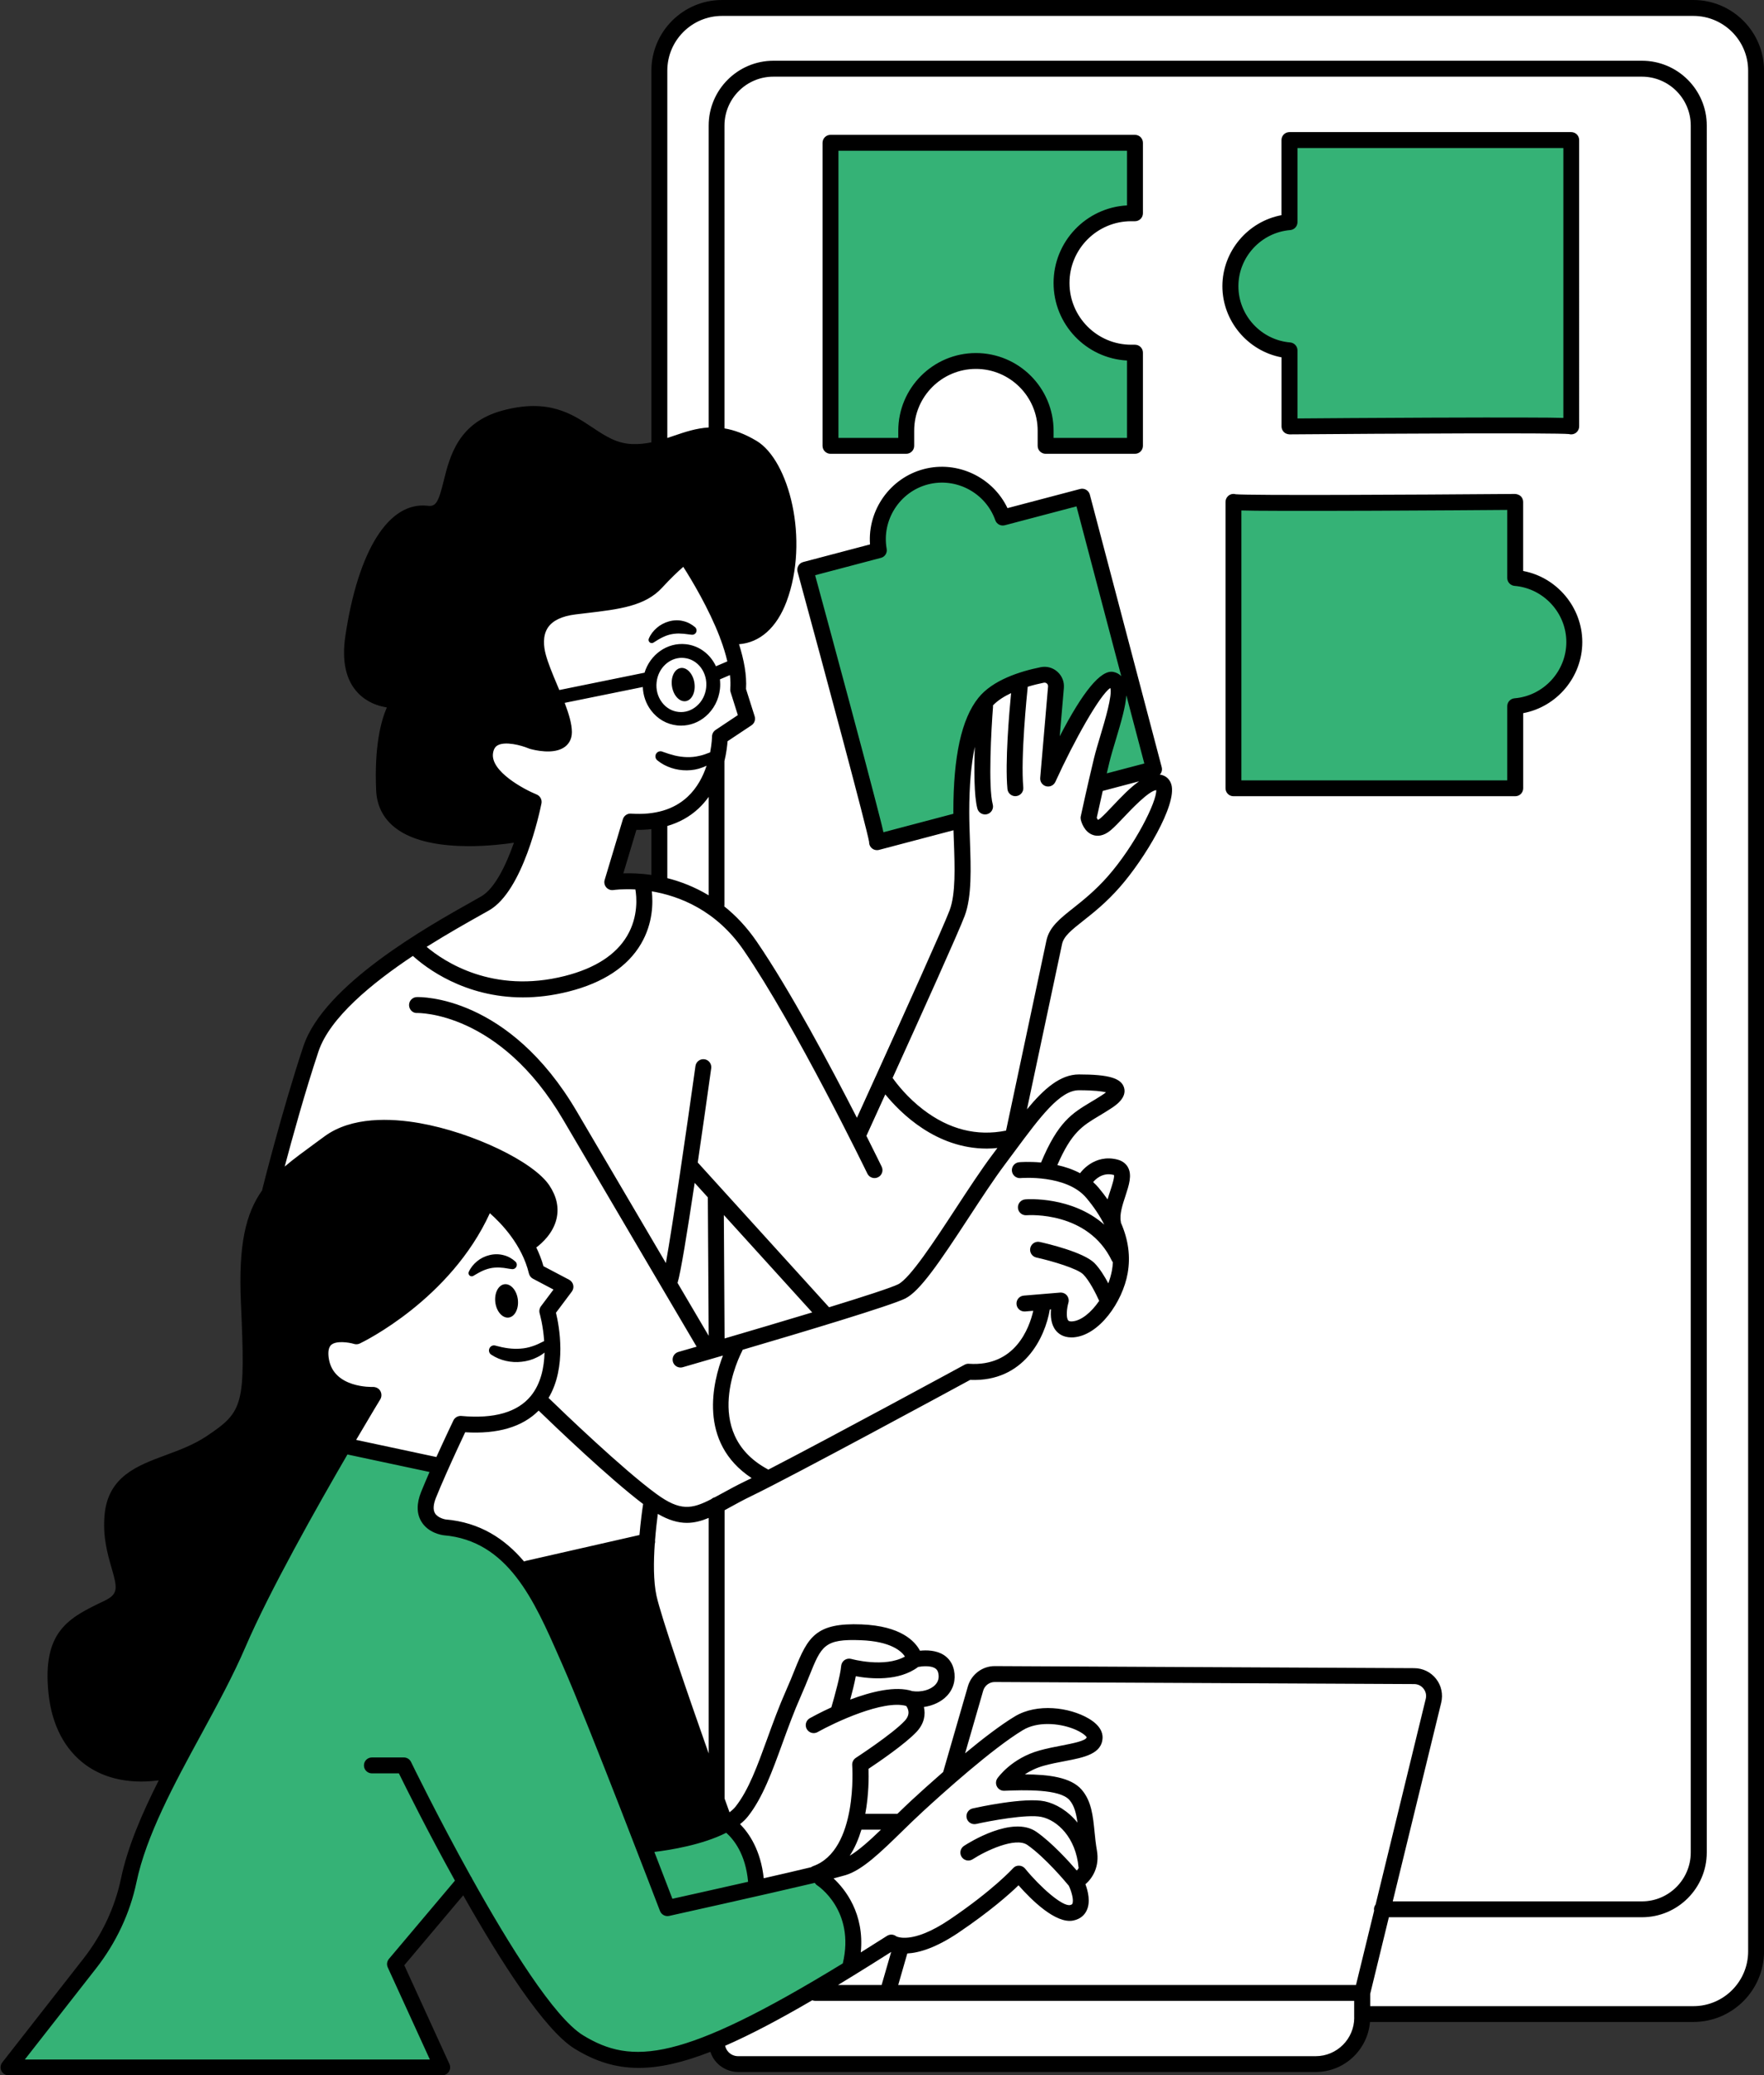
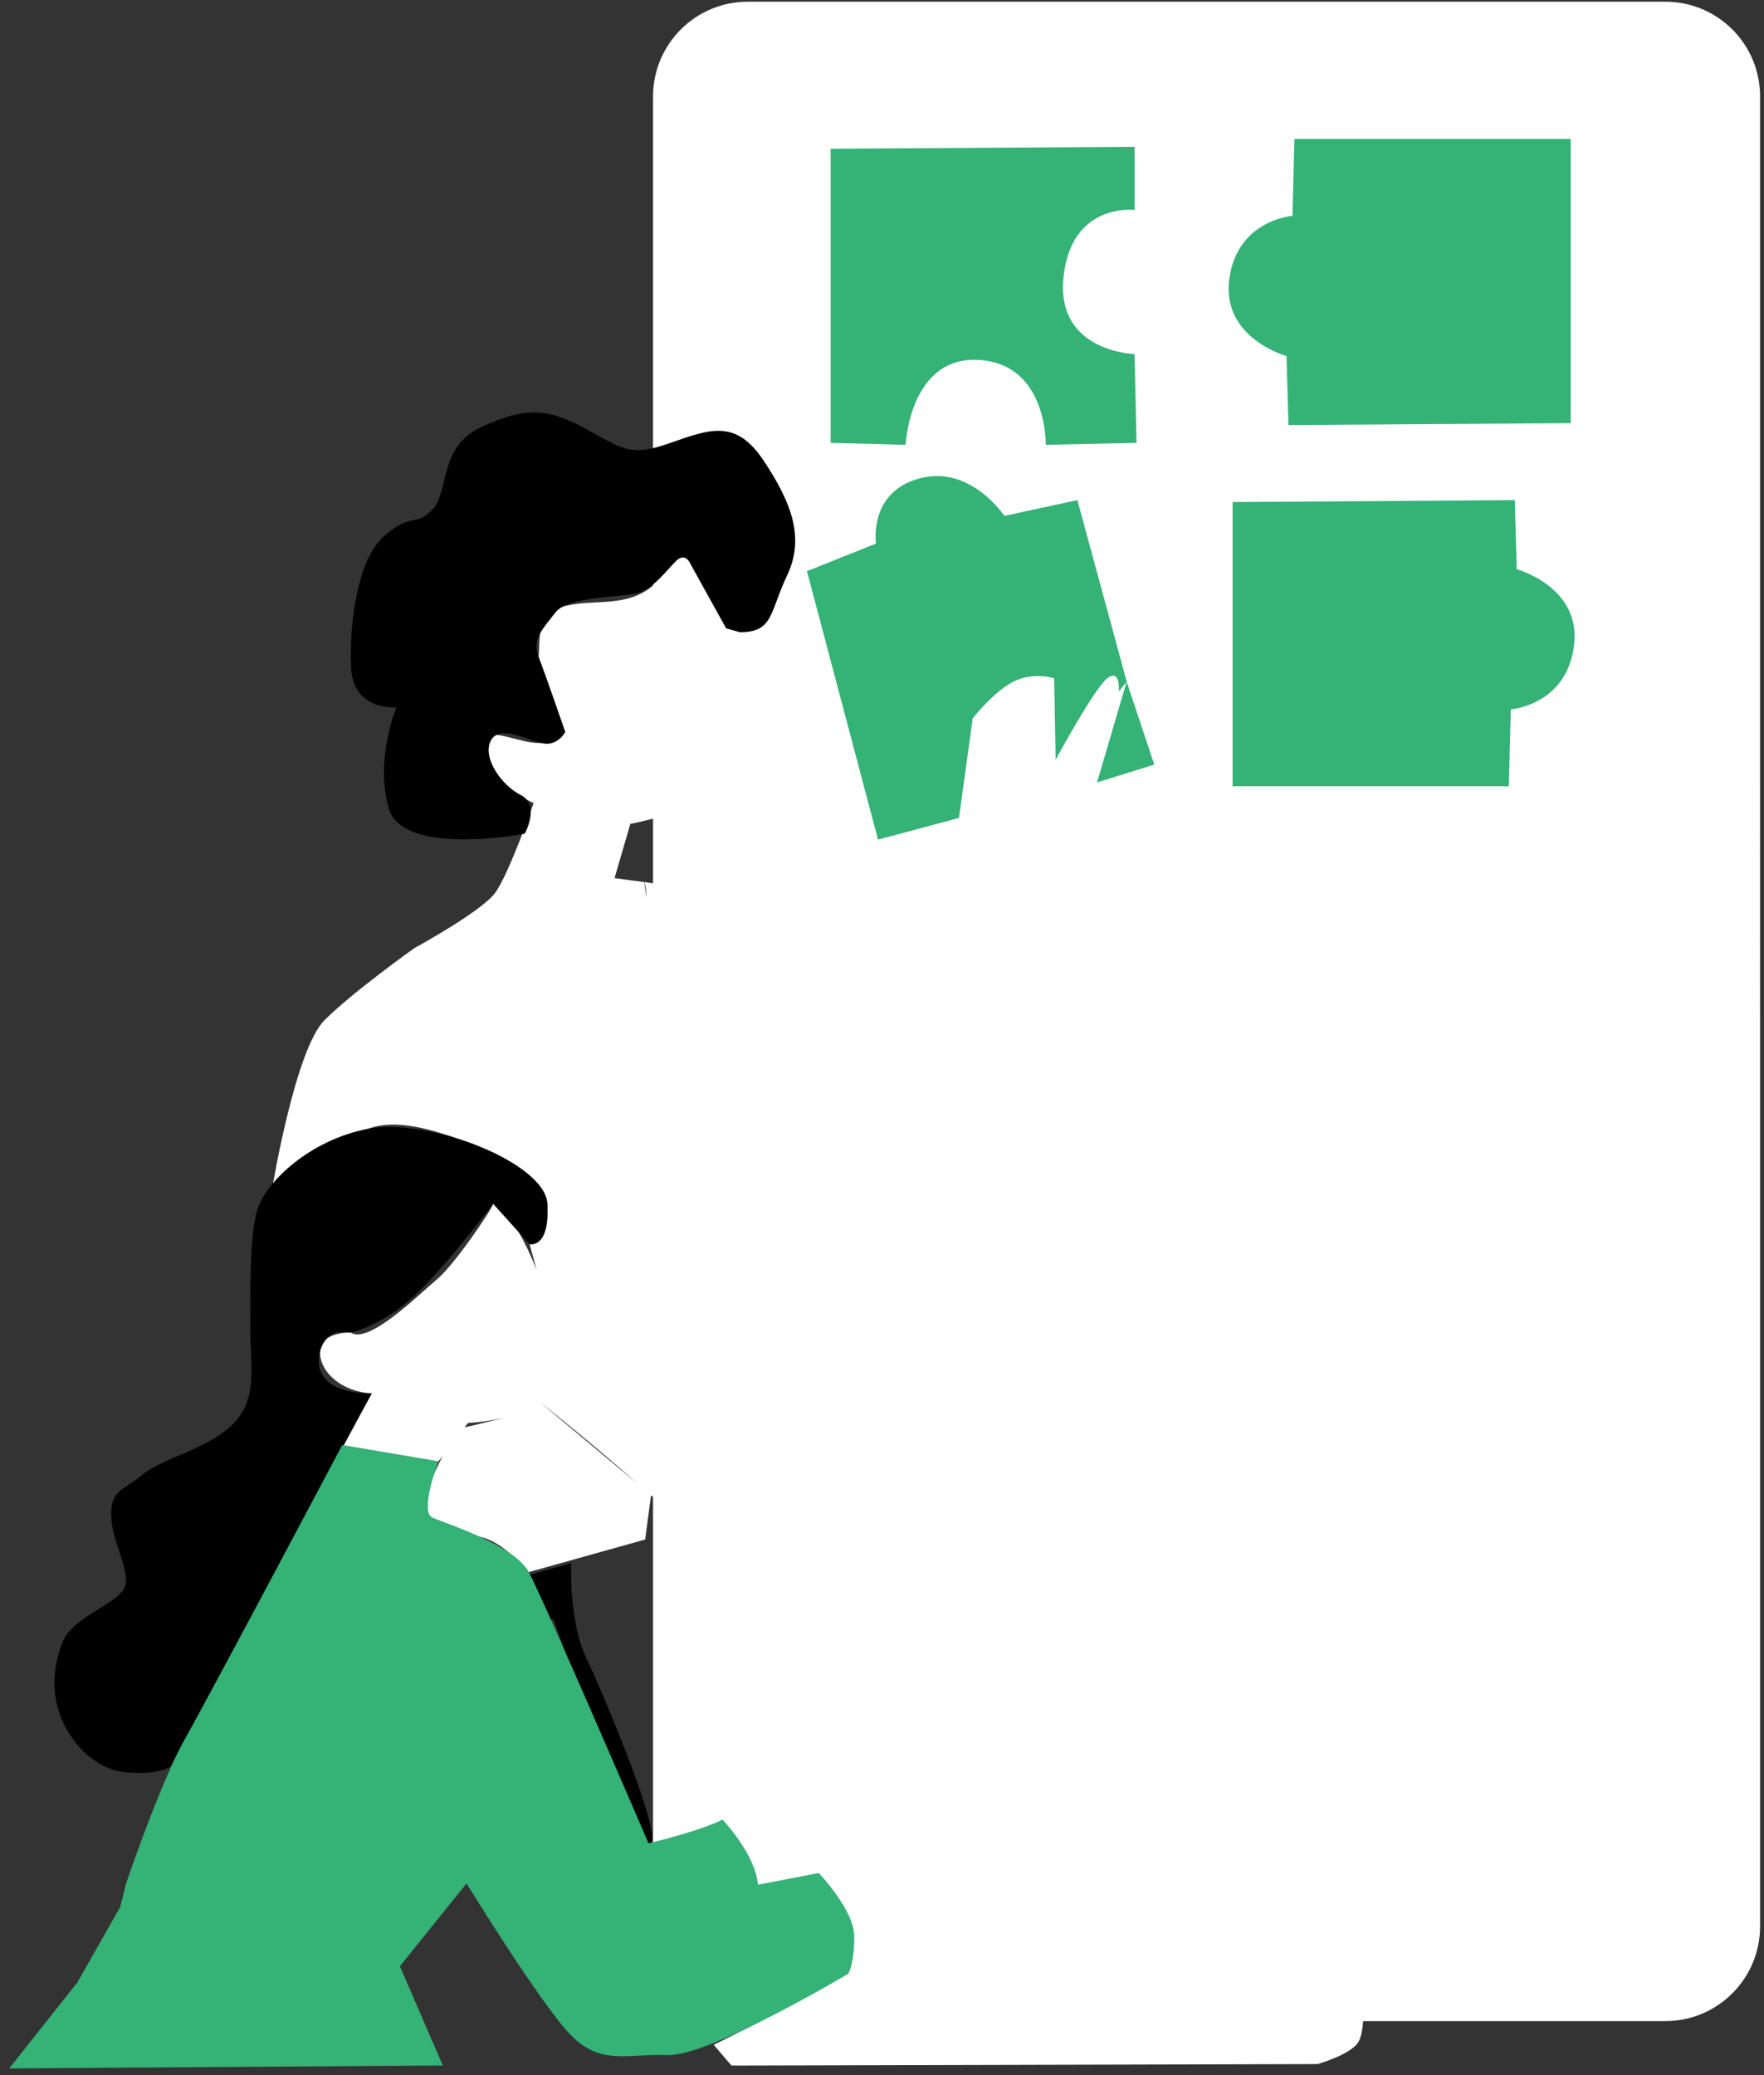
<svg xmlns="http://www.w3.org/2000/svg" fill="#000000" height="391.2" preserveAspectRatio="xMidYMid meet" version="1" viewBox="-0.1 0.0 332.6 391.2" width="332.6" zoomAndPan="magnify">
  <rect x="-0.1" y="0.0" width="332.6" height="391.2" fill="#333333" stroke="none" />
  <g clip-rule="evenodd" fill-rule="evenodd">
    <g id="change1_1">
      <path d="M313.9,0.32h-173c-9.87,0-17.87,8-17.87,17.87v92.19 c-4.9,4.16-10.89,2.55-16.37,3.79c-5.77,1.3-4.84,5.77-5.21,9.67s5.95,12.28,3.53,14.88c-2.42,2.6-6.7,0.74-10.23,0 c-3.53-0.74-3.72,0.56-3.53,4.65s9.3,8,9.3,8s-4.65,13.4-7.26,16.93C90.65,171.85,78,178.74,78,178.74s-11.53,8.19-16.93,13.58 s-9.67,30.7-9.67,30.7s12.47-8.19,17.86-10.23s12.28,0.19,18.6,2.42s15.26,6.88,15.26,11.91s-3.35,7.44-3.35,7.44l1.3,4.84 c0,0-4-10.79-8.19-12.47c-0.28,1.12-7.26,11.44-10.6,14.23c-3.35,2.79-12.84,12.28-16.19,10.05c0,0-5.86-0.28-5.86,3.63 c0,3.91,4.19,7.53,9.77,7.81l-5.58,9.77l18.14,3.07l0.82-1.06c-1.74,3.37-3.62,7.58-3.51,9.81c0.19,4.09,5.58,4.65,10.23,5.4 c4.65,0.74,9.49,6.7,9.49,6.7l21.95-6.14l1.11-8.32c0.13,0.1,0.26,0.21,0.38,0.3v80.93c0,9.87,8,17.87,17.87,17.87h2.5l-8.93,4.47 l3.35,3.91l110.51-0.28c0,0,5.86-1.67,7.53-3.91c0.61-0.81,0.92-2.44,1.07-4.19h56.96c9.87,0,17.87-8,17.87-17.87V18.19 C331.77,8.32,323.77,0.32,313.9,0.32z M101.54,264.17c1.67,1.31,10.42,8.24,18.49,15.45L101.54,264.17 C101.54,264.17,101.54,264.17,101.54,264.17z M87.5,269.06l0.64-0.83c0,0,3.26-0.13,6.78-1c-0.3,0.09-0.6,0.18-0.92,0.26 C90.99,268.26,88.79,268.77,87.5,269.06z M121.35,166.27c0,0,0.5,0.86,0.35,2.93C121.63,167.47,121.35,166.27,121.35,166.27 l-5.58-0.74l2.98-10.23c0,0,1.85-0.34,4.28-0.99v12.21C121.98,166.32,121.35,166.27,121.35,166.27z" fill="#ffffff" />
    </g>
    <g id="change2_2">
-       <path d="M98.84,157.15c0,0-23.07,4.47-25.67-4.84s1.49-18.98,1.49-18.98 s-8.19,0.74-8.56-7.44s1.12-20.47,6.33-24.93c5.21-4.47,5.58-1.49,8.93-4.84c3.35-3.35,1.12-11.91,9.3-15.63 c8.19-3.72,12.28-3.72,19.72,0.37c7.44,4.09,8.56,5.21,16,2.6c7.44-2.6,12.28-4.47,17.49,3.35s7.81,14.51,4.47,21.58 c-3.35,7.07-2.6,10.79-8.93,10.79l-2.6-0.74l-6.7-12.09c0,0-0.93-2.42-2.79-0.56c-1.86,1.86-4.09,5.02-7.07,5.95 c-2.98,0.93-13.21,0.56-15.63,3.72c-2.42,3.16-4.47,5.02-3.16,8.37c1.3,3.35,5.02,14.14,5.02,14.14s-1.12,2.23-3.53,2.23 s-8.56-3.91-10.42-0.74c-1.86,3.16,1.86,8.56,5.58,10.42C101.82,151.76,98.84,157.15,98.84,157.15z M104.33,305.34 c0,0,14.23,41.3,17.86,42.14c3.63,0.84,13.95-4.47,13.95-4.47s-8.37-27.91-11.72-34.88c-3.35-6.98-2.88-17.95-2.88-17.95 l-21.95,6.14L104.33,305.34z M11.96,308.97c0,0-2.79,5.58-1.4,12c1.4,6.42,6.7,12.56,13.12,13.12s8.37-1.12,8.37-1.12L70,262.64 c0,0-11.72,0.56-9.77-7.81c0,0,0.84-4.74,5.86-3.63c0,0,6.14-1.4,12.28-7.26c6.14-5.86,14.51-17.02,14.51-17.02l6.88,7.63 c0,0,3.81,0.84,3.35-7.44c-0.47-8.28-22.88-16.47-33.86-14.33c-10.98,2.14-19.07,9.95-20.74,14.98c-1.67,5.02-1.4,16.47-1.4,23.16 s1.4,12.56-3.07,17.3c-4.47,4.74-13.67,6.7-17.3,9.77s-6.14,2.79-5.86,8.09s4.19,10.88,2.23,13.67 C21.17,302.55,14.19,304.78,11.96,308.97z" fill="inherit" />
+       <path d="M98.84,157.15c0,0-23.07,4.47-25.67-4.84s1.49-18.98,1.49-18.98 s-8.19,0.74-8.56-7.44s1.12-20.47,6.33-24.93c5.21-4.47,5.58-1.49,8.93-4.84c3.35-3.35,1.12-11.91,9.3-15.63 c8.19-3.72,12.28-3.72,19.72,0.37c7.44,4.09,8.56,5.21,16,2.6c7.44-2.6,12.28-4.47,17.49,3.35s7.81,14.51,4.47,21.58 c-3.35,7.07-2.6,10.79-8.93,10.79l-2.6-0.74l-6.7-12.09c0,0-0.93-2.42-2.79-0.56c-1.86,1.86-4.09,5.02-7.07,5.95 c-2.98,0.93-13.21,0.56-15.63,3.72c-2.42,3.16-4.47,5.02-3.16,8.37c1.3,3.35,5.02,14.14,5.02,14.14s-1.12,2.23-3.53,2.23 s-8.56-3.91-10.42-0.74c-1.86,3.16,1.86,8.56,5.58,10.42C101.82,151.76,98.84,157.15,98.84,157.15z M104.33,305.34 c0,0,14.23,41.3,17.86,42.14s-8.37-27.91-11.72-34.88c-3.35-6.98-2.88-17.95-2.88-17.95 l-21.95,6.14L104.33,305.34z M11.96,308.97c0,0-2.79,5.58-1.4,12c1.4,6.42,6.7,12.56,13.12,13.12s8.37-1.12,8.37-1.12L70,262.64 c0,0-11.72,0.56-9.77-7.81c0,0,0.84-4.74,5.86-3.63c0,0,6.14-1.4,12.28-7.26c6.14-5.86,14.51-17.02,14.51-17.02l6.88,7.63 c0,0,3.81,0.84,3.35-7.44c-0.47-8.28-22.88-16.47-33.86-14.33c-10.98,2.14-19.07,9.95-20.74,14.98c-1.67,5.02-1.4,16.47-1.4,23.16 s1.4,12.56-3.07,17.3c-4.47,4.74-13.67,6.7-17.3,9.77s-6.14,2.79-5.86,8.09s4.19,10.88,2.23,13.67 C21.17,302.55,14.19,304.78,11.96,308.97z" fill="inherit" />
    </g>
    <g id="change3_1">
      <path d="M154.28,353.06c0,0,6.7,6.98,6.7,12s-1.12,6.98-1.12,6.98 s-26.23,15.63-34.05,15.35c-7.81-0.28-12.56,1.95-18.14-3.63c-5.58-5.58-19.81-28.74-19.81-28.74L75.3,370.64l8.09,18.7L1.63,389.9 l12.84-16.19l8.09-14.23l1.12-4.47c0,0,6.42-18.98,11.16-27.35c4.74-8.37,29.58-55.26,29.58-55.26l18.14,3.07 c0,0-3.63,9.49-1.12,10.6c2.51,1.12,15.35,5.12,18.14,10.23s22.6,51.16,22.6,51.16s9.49-2.23,13.95-4.47c0,0,6.14,6.42,6.7,12.28 L154.28,353.06z M184.42,67.85c13.02,0.74,12.65,16,12.65,16l17.12-0.37l-0.37-16.74c0,0-14.88-0.37-13.4-14.51 c1.49-14.14,13.4-12.65,13.4-12.65V27.67l-57.3,0.37v55.44l14.14,0.37C170.65,83.85,171.4,67.11,184.42,67.85z M242.47,67.11 l0.37,13.02l53.21-0.37V26.18h-52.09l-0.37,14.51c0,0-10.42,0.74-11.91,11.91C230.19,63.76,242.47,67.11,242.47,67.11z M285.88,107.29l-0.37-13.02l-53.21,0.37v53.58h52.09l0.37-14.51c0,0,10.42-0.74,11.91-11.91 C298.16,110.64,285.88,107.29,285.88,107.29z M189.26,97.25c0,0-6.33-9.67-16-7.07c-9.67,2.6-8.19,12.28-8.19,12.28l-13.02,5.21 l13.4,50.6l15.26-4.09l2.6-18.79c0,0,4.28-5.4,8-7.07c3.72-1.67,7.35-0.47,7.35-0.47l0.28,15.35c0,0,7.44-13.77,9.86-15.44 c2.42-1.67,2.05,2.6,2.05,2.6l1.49-1.86l-9.3-34.23L189.26,97.25z M206.75,147.48l10.79-3.35l-5.21-15.63L206.75,147.48z" fill="#35b276" />
    </g>
  </g>
  <g id="change2_1">
-     <path d="M319.18,0H136.04c-7.35,0-13.32,5.98-13.32,13.32v70.06c-1.12,0.23-2.29,0.37-3.56,0.33c-2.99-0.1-5.1-1.5-7.54-3.12 c-3.9-2.6-8.33-5.54-16.99-3.2c-8.35,2.26-9.93,8.65-11.08,13.31c-1.01,4.08-1.49,4.83-3.03,4.64c-7.3-0.83-13.08,8.33-15.5,24.52 c-0.71,4.75,0.09,8.38,2.38,10.77c1.67,1.75,3.79,2.45,5.44,2.72c-1.1,2.53-2.38,7.3-2.02,15.58c0.12,2.92,1.31,5.3,3.54,7.06 c3.51,2.79,9.1,3.51,13.97,3.51c3.58,0,6.77-0.39,8.47-0.65c-1.5,4.27-3.63,8.67-6.18,10.13c-0.46,0.26-1.01,0.57-1.64,0.93 c-8.38,4.7-28.01,15.69-31.88,27.32c-3.97,11.91-7.71,26.81-7.74,26.96c-0.02,0.06-0.02,0.13-0.03,0.19 c-3.1,4.36-4.49,10.22-4.01,21.09c0.86,19.38,0.55,20.56-6.47,25.25c-2.43,1.62-5.13,2.62-7.75,3.59 c-5.32,1.97-10.82,4.01-11.48,11.23c-0.38,4.13,0.56,7.39,1.32,10.02c1.12,3.87,1.3,4.93-1.42,6.23 c-6.55,3.13-11.72,5.6-10.47,17.46c0.63,5.94,3.07,10.6,7.07,13.48c2.85,2.05,6.39,3.09,10.43,3.09c1.06,0,2.16-0.08,3.28-0.22 c-3.17,6.28-5.88,12.56-7.13,18.56c-1.12,5.35-3.55,10.54-7.04,15.01l-15.33,19.6c-0.35,0.45-0.42,1.07-0.17,1.58 c0.25,0.52,0.77,0.84,1.35,0.84h81.77c0.51,0,0.99-0.26,1.26-0.69c0.28-0.43,0.31-0.97,0.1-1.43l-8.51-18.62l11.11-13.18 c6.95,12.29,15.31,25.42,21.02,28.92c3.82,2.34,7.62,3.61,12.07,3.61c3.87,0,8.24-0.97,13.51-3.03c0.25,0.76,0.65,1.46,1.21,2.05 c1.04,1.11,2.51,1.75,4.03,1.75h108.9c5.38,0,9.79-4.16,10.23-9.43h60.98c7.35,0,13.32-5.98,13.32-13.32V13.32 C332.51,5.98,326.53,0,319.18,0z M97.52,155.72c-0.15,0.03-15.18,2.79-21.29-2.06c-1.53-1.21-2.32-2.8-2.4-4.83 c-0.51-12,2.63-15.79,2.65-15.8c0.42-0.46,0.52-1.13,0.24-1.69c-0.28-0.56-0.88-0.88-1.5-0.82c-0.03,0-3.51,0.29-5.64-1.93 c-1.61-1.69-2.15-4.47-1.58-8.26c2.08-13.97,6.86-22.59,12.19-21.98c4.44,0.51,5.42-3.43,6.28-6.9c1.08-4.38,2.31-9.33,8.95-11.13 c7.34-1.99,10.84,0.33,14.54,2.8c2.59,1.72,5.26,3.5,9.1,3.62c3.47,0.11,6.34-0.87,8.88-1.73c4.26-1.45,7.62-2.6,13.1,0.69 c5.36,3.22,7.74,17.66,4.38,26.65c-1.11,2.98-3.26,6.36-7.22,6.12c-2.95-7.47-7.6-14.25-7.89-14.68c-0.23-0.34-0.59-0.56-0.99-0.63 c-0.41-0.07-0.82,0.04-1.14,0.28c-0.1,0.07-2.43,1.84-5.63,5.33c-2.43,2.66-6.82,3.18-12.38,3.84c-0.69,0.08-1.4,0.17-2.13,0.26 c-3.44,0.43-5.9,1.7-7.3,3.78c-1.33,1.97-1.61,4.57-0.82,7.52c0.49,1.82,1.4,4.01,2.28,6.12c1.18,2.83,2.52,6.03,2.52,7.78 c0,0.28-0.07,0.33-0.12,0.37c-0.57,0.43-2.48,0.3-3.89-0.08c-0.87-0.36-5.43-2.1-8.43-0.44c-0.91,0.5-2.07,1.54-2.4,3.62 c-0.85,5.38,5.98,9.18,8.9,10.54c-0.24,1.03-0.56,2.29-0.96,3.64C97.72,155.69,97.62,155.7,97.52,155.72z M255.57,374.17h-86.31 l1.71-5.94c2.2-0.12,5.38-1.04,9.69-3.95c5.92-4,9.56-7.23,11.28-8.9c2.38,2.7,7.01,7.32,10.33,6.64c1.48-0.3,2.18-1.18,2.51-1.87 c0.77-1.59,0.27-3.65-0.22-4.97c1.34-1.16,2.71-3.31,2.15-6.44c-0.2-1.13-0.32-2.29-0.43-3.41c-0.3-2.99-0.57-5.82-2.44-7.98 c-2.01-2.32-6.14-2.86-10.71-2.88c0.95-0.63,2.16-1.24,3.62-1.64c1.32-0.36,2.64-0.62,3.93-0.86c3.62-0.69,7.03-1.35,7.11-4.44 c0.02-0.93-0.43-2.31-2.68-3.62c-3.57-2.07-9.64-2.91-13.86-0.37c-2.69,1.62-6.1,4.24-9.38,6.96l3.41-11.81 c0.28-0.96,1.17-1.63,2.17-1.63c0,0,0.01,0,0.01,0l79.09,0.39c0.69,0,1.34,0.32,1.76,0.87c0.43,0.55,0.58,1.25,0.41,1.92 L259.27,359c-0.19,0.25-0.31,0.56-0.31,0.9c0,0.09,0.01,0.17,0.03,0.26L255.57,374.17z M71.6,262.18 c-0.28-0.48-0.81-0.73-1.35-0.74c-0.3,0.01-7.43,0.22-8.34-5.28c-0.15-0.9-0.19-2.09,0.44-2.65c0.95-0.83,3.31-0.48,4.3-0.18 c0.36,0.11,0.75,0.08,1.09-0.08c0.72-0.34,17.08-8.32,24.52-24.56c2.15,1.89,6.06,5.93,7.37,11.37c0.1,0.42,0.38,0.78,0.76,0.98 l3.87,2.04l-2.37,3.16c-0.28,0.38-0.37,0.87-0.24,1.33c0.01,0.05,0.66,2.28,0.85,5.22l-0.04,0.02c-0.74,0.37-1.45,0.74-2.19,0.96 c-0.73,0.25-1.49,0.4-2.25,0.45c-0.76,0.06-1.53,0.03-2.31-0.07c-0.76-0.1-1.6-0.28-2.28-0.47l-0.13-0.04 c-0.39-0.11-0.82,0.04-1.05,0.4c-0.29,0.44-0.17,1.04,0.28,1.32c0.9,0.59,1.78,0.94,2.76,1.17c0.97,0.22,1.98,0.28,2.98,0.16 c1-0.11,2-0.38,2.89-0.84c0.51-0.24,0.98-0.54,1.41-0.89c-0.07,2.8-0.69,5.87-2.59,8.19c-2.51,3.06-6.92,4.33-13.1,3.76 c-0.62-0.05-1.22,0.28-1.49,0.84c-0.02,0.04-1.54,3.22-3.21,6.9l-15.13-3.23c2.71-4.62,4.57-7.68,4.59-7.71 C71.88,263.25,71.88,262.66,71.6,262.18z M82.09,282.35c0.53-1.31,1.19-2.88,1.98-4.65c1.39-3.14,2.84-6.23,3.54-7.72 c6.15,0.38,10.79-1,13.85-4.08c3.02,2.92,13.2,12.68,19.7,17.61c-0.18,1.16-0.47,3.31-0.69,5.84l-21.44,4.88 c-0.11,0.03-0.22,0.07-0.32,0.11c-3.63-4.28-8.3-7.37-14.82-7.93c-0.01,0-1.43-0.24-1.98-1.17 C81.53,284.58,81.59,283.61,82.09,282.35z M123.68,300.8c-0.59-2.73-0.56-6.47-0.32-9.81c0.07-0.21,0.08-0.44,0.05-0.67 c0.15-1.91,0.35-3.65,0.52-4.95c2.07,1.2,3.83,1.69,5.48,1.69c1.41,0,2.74-0.36,4.11-0.93v44.4 C129.66,319.58,124.54,304.73,123.68,300.8z M120.27,292.47c-0.14,3.1-0.08,6.38,0.49,8.97c1.15,5.28,9.31,28.39,12.79,38.14 c0.03,0.23,0.1,0.44,0.22,0.63c0.46,1.27,0.81,2.27,1.04,2.91c-4.01,1.81-9.62,2.76-12.64,3.09 c-4.37-11.27-10.47-26.84-13.44-33.55l-0.63-1.42c-2.13-4.84-4.38-9.97-7.4-14.31L120.27,292.47z M136.83,345.48 c1.37,1.21,3.66,3.98,4.12,9.24c-6,1.36-11.79,2.65-14.27,3.2c-0.63-1.64-1.85-4.84-3.4-8.83 C126.23,348.74,132.33,347.76,136.83,345.48z M143.9,354.05c-0.56-5.25-2.73-8.45-4.46-10.2c0.58-0.46,1.09-0.95,1.51-1.49 c2.74-3.47,4.53-8.4,6.43-13.62c1.07-2.94,2.17-5.98,3.52-9.02c0.63-1.42,1.14-2.69,1.59-3.81c2.28-5.66,2.82-7.01,9.74-6.73 c5.6,0.22,7.61,2.04,8.3,3.08c-3.87,2.17-10.05,0.47-10.12,0.45c-0.43-0.12-0.9-0.04-1.27,0.21c-0.37,0.26-0.6,0.67-0.64,1.11 c-0.13,1.7-1.25,5.76-1.85,7.81c-2.09,0.96-3.62,1.8-4.06,2.04c-0.72,0.41-0.98,1.32-0.58,2.04c0.28,0.49,0.79,0.77,1.31,0.77 c0.25,0,0.5-0.06,0.73-0.19c3.25-1.82,12.42-6.14,16.71-4.93c0.37,0.5,0.87,1.57-0.26,2.79c-2.32,2.5-9.17,6.95-9.24,7 c-0.46,0.3-0.72,0.83-0.68,1.37c0.01,0.16,1.13,16.03-7.38,19.04c-0.14,0.05-0.26,0.12-0.37,0.2 C150.3,352.59,147.14,353.31,143.9,354.05z M171.94,318.78c-3.18-1.05-7.79,0.11-11.73,1.59c0.38-1.39,0.79-3.03,1.05-4.4 c2.7,0.5,8.09,1.01,11.76-1.75c0.82-0.16,2.35-0.27,3.18,0.24c0.34,0.21,0.53,0.5,0.62,0.95c0.18,0.86-0.01,1.58-0.58,2.18 C175.34,318.55,173.61,319.02,171.94,318.78z M162.32,344.89h3.69c-2.14,2.06-4.16,3.88-5.9,4.92 C161.09,348.31,161.8,346.61,162.32,344.89z M159.31,353.47c3.19-0.95,6.66-4.34,10.68-8.26c1.26-1.23,2.56-2.5,3.89-3.72 c3.76-3.46,13.13-11.9,18.91-15.38c2.7-1.62,6.66-1.31,9.4-0.27c1.76,0.67,2.52,1.44,2.59,1.62c-0.02,0.68-2.82,1.21-4.67,1.57 c-1.28,0.25-2.73,0.52-4.16,0.92c-5.32,1.46-7.88,5.11-7.99,5.26c-0.32,0.47-0.35,1.08-0.08,1.57c0.27,0.5,0.8,0.8,1.37,0.78 c3.65-0.14,10.46-0.39,12.31,1.76c0.9,1.04,1.26,2.52,1.5,4.24c-1.79-2.2-4.07-3.56-6.18-4.01c-3.83-0.8-12.6,1.12-13.58,1.34 c-0.81,0.18-1.32,0.98-1.14,1.79c0.18,0.81,0.98,1.31,1.79,1.14c2.51-0.56,9.61-1.9,12.31-1.33c3.01,0.63,6.49,3.88,7,9.52 c0,0.04,0.03,0.07,0.03,0.11c-0.11,0.18-0.24,0.34-0.36,0.48c-1.53-1.77-4.69-5.25-7.6-7.29c-4.51-3.16-12.75,2.04-13.67,2.64 c-0.69,0.45-0.89,1.38-0.44,2.08c0.45,0.69,1.38,0.89,2.08,0.44c2.39-1.56,8.07-4.27,10.32-2.69c3.28,2.29,7.13,6.86,7.81,7.69 c0.49,1.02,0.98,2.73,0.66,3.39c-0.03,0.06-0.08,0.17-0.42,0.24c-1.45,0.32-5.64-3.38-8.49-6.87c-0.28-0.34-0.69-0.54-1.13-0.55 c-0.48-0.02-0.86,0.17-1.15,0.5c-0.04,0.04-3.72,4.1-11.92,9.64c-7.2,4.86-10.09,3.17-10.1,3.17c-0.5-0.39-1.19-0.42-1.73-0.08 c-1.71,1.09-3.35,2.12-4.95,3.12c0.73-7.33-2.96-11.93-5.13-13.95C158.09,353.8,158.87,353.6,159.31,353.47z M160.9,372.34 c0.04-0.03,0.09-0.05,0.13-0.08c2.2-1.36,4.5-2.79,6.9-4.32l-1.8,6.23h-8.22C158.89,373.57,159.89,372.97,160.9,372.34z M271.64,320.95c0.38-1.57,0.03-3.21-0.96-4.48c-1-1.28-2.5-2.01-4.11-2.02l-79.09-0.39c-0.01,0-0.02,0-0.03,0 c-2.33,0-4.4,1.56-5.05,3.8l-4.67,16.16c-2.41,2.1-4.52,4.01-5.88,5.27c-0.93,0.86-1.84,1.74-2.74,2.61h-6.06 c0.67-3.6,0.66-6.93,0.61-8.48c1.9-1.26,6.96-4.72,9.08-6.99c1.45-1.57,1.69-3.25,1.36-4.66c1.71-0.25,3.28-0.98,4.33-2.09 c1.25-1.31,1.72-3.04,1.34-4.86c-0.26-1.25-0.95-2.25-1.98-2.89c-1.43-0.88-3.22-0.9-4.43-0.77c-0.96-1.82-3.63-4.66-11-4.96 c-8.67-0.35-10.14,2.39-12.64,8.61c-0.44,1.1-0.94,2.34-1.55,3.71c-1.39,3.13-2.52,6.22-3.6,9.21c-1.89,5.2-3.52,9.69-5.96,12.79 c-0.31,0.39-0.71,0.75-1.16,1.1c-0.23-0.65-0.55-1.53-0.93-2.59v-54.35c0.33-0.18,0.66-0.36,1-0.55c1.23-0.68,2.62-1.44,4.2-2.2 c7.74-3.74,37.42-19.82,41.1-21.82c10.13,0.43,14.13-7.97,15.02-13.27l0.23-0.02c-0.11,1.27-0.01,2.84,0.9,3.97 c0.49,0.61,1.39,1.31,2.94,1.31c0.13,0,0.26,0,0.39-0.01c4.83-0.35,9.26-6.65,10.22-12.09c0.56-3.16,0.13-6.31-1.27-9.51 c-0.01-0.07-0.01-0.14-0.02-0.21c-0.29-1.34,0.33-3.2,0.87-4.85c0.66-2.02,1.29-3.92,0.47-5.4c-0.28-0.51-0.86-1.17-2.01-1.46 c-4.35-1.09-6.87,2.38-7.01,2.58c-1.38-0.73-2.86-1.22-4.29-1.53c2.68-6.17,4.69-7.38,7.9-9.3c0.67-0.4,1.37-0.82,2.13-1.32 c0.86-0.55,3.13-2.02,2.55-3.98c-0.53-1.79-2.91-2.49-8.5-2.49c-3.5,0-6.55,2.64-9.81,6.58c2.04-9.61,6.05-28.47,6.62-31.15 c0.31-1.48,1.78-2.65,4.01-4.41c1.94-1.53,4.35-3.44,6.88-6.33c4.66-5.3,10.77-15.46,9.73-19.29c-0.24-0.88-0.82-1.51-1.63-1.79 c-0.19-0.06-0.38-0.11-0.57-0.14c0.08-0.08,0.16-0.15,0.22-0.25c0.2-0.34,0.26-0.75,0.15-1.14l-13.55-51.37 c-0.21-0.8-1.03-1.28-1.83-1.07l-13.7,3.61c-2.77-5.83-9.44-9.03-15.8-7.35c-6.36,1.68-10.59,7.75-10.12,14.19l-12.59,3.32 c-0.39,0.1-0.72,0.35-0.92,0.7c-0.2,0.35-0.25,0.76-0.15,1.14c5.22,19.16,13.01,48.16,13.49,50.92c-0.02,0.55,0.26,1.07,0.74,1.35 c0.23,0.14,0.5,0.2,0.76,0.2c0.15,0,0.31-0.02,0.45-0.07l13.96-3.68c0.02,0.69,0.04,1.37,0.07,2.05c0.18,4.89,0.36,9.95-0.8,13.04 c-1.1,2.93-8.67,19.71-13.81,31.04c-0.03,0.06-0.06,0.12-0.09,0.19c-1.47,3.24-2.73,6.01-3.58,7.88 c-4.83-9.45-12.58-24.01-18.91-33.24c-1.88-2.74-3.95-4.9-6.1-6.61c0.01-0.08,0.03-0.17,0.03-0.25v-27.13 c0.38-1.59,0.53-2.94,0.59-3.75l4.51-3c0.56-0.37,0.8-1.06,0.6-1.7l-1.63-5.15c0.17-2.59-0.39-5.51-1.32-8.44 c3.93-0.29,7.12-3.11,8.97-8.05c4.34-11.62,0.46-26.61-5.65-30.27c-2.24-1.34-4.23-2.05-6.06-2.36V23.67 c0-5.08,4.13-9.22,9.22-9.22h163.75c5.08,0,9.22,4.13,9.22,9.22v325.52c0,5.08-4.13,9.22-9.22,9.22H262.5L271.64,320.95z M144.64,276.95c-12.78-6.9-5.15-21.63-4.82-22.25c0.05-0.09,0.08-0.18,0.11-0.27c11.51-3.38,27.99-8.33,30.65-9.66 c2.77-1.38,6.4-6.73,12.05-15.37c2.31-3.53,4.7-7.18,6.76-9.92c0.65-0.86,1.27-1.71,1.88-2.53c4.74-6.39,8.48-11.44,12.06-11.44 c2.88,0,4.37,0.21,5.11,0.39c-0.19,0.15-0.45,0.34-0.79,0.56c-0.73,0.47-1.41,0.88-2.05,1.26c-3.58,2.15-6.2,3.74-9.41,11.41 c-2.27-0.2-3.97-0.07-4.14-0.05c-0.83,0.08-1.43,0.8-1.36,1.63c0.08,0.83,0.82,1.43,1.63,1.36c0.09-0.01,8.68-0.73,12.42,3.75 c1.43,1.71,2.54,3.38,3.36,5.02c-6.11-5.37-14.45-4.8-14.89-4.76c-0.82,0.07-1.44,0.79-1.38,1.61s0.78,1.44,1.61,1.38 c0.47-0.03,11.61-0.77,16.1,8.58c0.05,0.1,0.12,0.19,0.19,0.28c-0.03,0.51-0.08,1.02-0.17,1.52c-0.15,0.82-0.39,1.65-0.69,2.46 c-0.7-1.32-1.63-2.83-2.62-3.83c-2.06-2.06-8.94-3.67-10.3-3.97c-0.81-0.18-1.61,0.33-1.79,1.14s0.33,1.61,1.14,1.79 c3.03,0.67,7.77,2.1,8.83,3.17c1.17,1.17,2.42,3.66,3.02,5c-1.49,2.18-3.4,3.75-5.07,3.87c-0.39,0.03-0.66-0.03-0.77-0.18 c-0.45-0.56-0.26-2.32,0.03-3.32c0.14-0.47,0.04-0.99-0.27-1.38c-0.31-0.39-0.79-0.58-1.29-0.55l-6.85,0.57 c-0.83,0.07-1.44,0.79-1.37,1.62c0.07,0.83,0.79,1.43,1.62,1.37l1.54-0.13c-0.75,3.27-3.41,10.57-12.13,9.99 c-0.29-0.02-0.57,0.04-0.82,0.18c-0.29,0.16-25.17,13.67-37.02,19.78C144.71,277,144.68,276.97,144.64,276.95z M130.88,222.97 l2.48,2.73l0.16,26.1c-1.09-1.84-3.17-5.37-5.87-9.97C128.23,239.98,129.47,232.36,130.88,222.97z M136.52,252.3l-0.14-23.27 l16.66,18.36C147.59,249.04,141.63,250.8,136.52,252.3z M167.08,103.46c-0.96-5.41,2.44-10.74,7.75-12.14 c5.31-1.4,10.9,1.56,12.73,6.74c0.26,0.74,1.04,1.15,1.8,0.95l13.51-3.56l8.44,32c-0.41-0.42-0.92-0.69-1.53-0.8 c-2.31-0.41-5.69,3.67-10.07,12.14l0.78-9.1c0.1-1.17-0.34-2.28-1.21-3.06c-0.87-0.78-2.03-1.1-3.18-0.86 c-3.86,0.78-9.04,2.41-11.74,5.79c-3.17,3.96-4.71,10.99-4.71,21.5c0,0.11,0,0.23,0.01,0.34l-13.19,3.48 c-0.3-1.36-0.84-3.43-1.68-6.66c-1.11-4.28-2.68-10.22-4.68-17.66c-2.74-10.22-5.51-20.42-6.52-24.13l12.4-3.27 C166.74,104.98,167.22,104.23,167.08,103.46z M207.82,149.09l6.85-1.81c-1.69,1.18-3.38,2.96-4.97,4.64 c-0.87,0.92-1.7,1.79-2.29,2.3c-0.24,0.21-0.41,0.29-0.49,0.33c-0.07-0.09-0.16-0.24-0.23-0.4 C206.86,153.35,207.28,151.45,207.82,149.09z M208.58,145.78c0.16-0.68,0.33-1.37,0.49-2.07c0.31-1.27,0.75-2.74,1.22-4.29 c1.07-3.55,1.84-6.28,1.98-8.35l3.39,12.85L208.58,145.78z M181.79,172.64c1.37-3.65,1.17-9.01,0.99-14.2 c-0.06-1.79-0.13-3.64-0.13-5.37c0-4.9,0.35-9,1.05-12.3c-0.15,4.32-0.15,9.28,0.48,11.64c0.18,0.67,0.79,1.11,1.45,1.11 c0.13,0,0.26-0.02,0.39-0.05c0.8-0.21,1.28-1.04,1.06-1.84c-0.88-3.31-0.27-14.37,0.05-18.35c0.01-0.11,0-0.21-0.01-0.31 c0.91-0.95,2.12-1.71,3.42-2.32c-0.36,3.76-1.16,12.98-0.69,18.07c0.07,0.78,0.73,1.36,1.49,1.36c0.05,0,0.09,0,0.14-0.01 c0.83-0.08,1.43-0.8,1.36-1.63c-0.52-5.74,0.7-17.63,0.84-18.99c1.12-0.34,2.18-0.59,3.02-0.76c0.29-0.06,0.5,0.07,0.59,0.16 c0.09,0.08,0.25,0.27,0.22,0.56l-1.48,17.22c-0.06,0.73,0.41,1.39,1.11,1.58c0.71,0.19,1.44-0.17,1.75-0.83 c3.54-7.78,8.41-16.45,10.36-17.69c0.42,1.34-1.03,6.17-1.83,8.84c-0.48,1.6-0.93,3.1-1.26,4.45c-1.32,5.48-2.47,10.84-2.48,10.89 c-0.05,0.22-0.04,0.44,0.01,0.66c0.09,0.38,0.62,2.31,2.31,2.87c0.75,0.25,1.93,0.28,3.35-0.92c0.72-0.61,1.56-1.5,2.53-2.52 c1.3-1.38,4.62-4.88,6.03-5.03c0.12,2.16-4.01,10.44-9.14,16.27c-2.36,2.68-4.65,4.5-6.49,5.96c-2.54,2.01-4.55,3.6-5.08,6.15 c-0.69,3.25-6.46,30.39-7.61,35.81c-5.5,1.11-10.75-0.22-15.64-3.97c-2.94-2.25-4.92-4.79-5.75-5.96 C173.35,191.85,180.68,175.62,181.79,172.64z M209.24,224.47c-0.17,0.52-0.35,1.06-0.51,1.61c-0.51-0.72-1.07-1.45-1.68-2.18 c-0.32-0.39-0.67-0.74-1.04-1.07c0.23-0.29,1.62-1.92,3.81-1.37c0.06,0.02,0.1,0.03,0.12,0.03 C210.06,221.97,209.55,223.53,209.24,224.47z M117.43,164.63l2.46-8.2c0.98,0.02,1.92-0.04,2.83-0.14v8.64 C120.59,164.62,118.76,164.58,117.43,164.63z M125.72,155.7c2.25-0.66,4.22-1.74,5.88-3.29c0.74-0.69,1.37-1.43,1.92-2.2v18.56 c-2.67-1.61-5.35-2.62-7.8-3.24V155.7z M129.2,121.43c-3.51-0.37-6.73,1.96-7.78,5.39c-0.03,0-0.05-0.01-0.08,0l-15.98,3.25 c-0.13-0.32-0.27-0.65-0.41-0.97c-0.85-2.02-1.72-4.11-2.15-5.73c-0.39-1.46-0.63-3.52,0.41-5.07c0.89-1.33,2.64-2.16,5.18-2.48 c0.72-0.09,1.42-0.17,2.11-0.25c6.17-0.73,11.05-1.31,14.24-4.79c1.64-1.79,3.05-3.11,3.99-3.93c1.56,2.44,4.79,7.79,6.9,13.28 c0.03,0.15,0.09,0.3,0.16,0.44c0.51,1.38,0.94,2.76,1.25,4.1l-2.15,0.92C133.83,123.33,131.75,121.7,129.2,121.43z M133.05,129.61 c-0.15,1.38-0.78,2.61-1.79,3.48c-0.98,0.85-2.2,1.25-3.43,1.11c-1.23-0.13-2.34-0.77-3.12-1.81c-0.8-1.06-1.16-2.4-1.01-3.78 c0.28-2.64,2.37-4.61,4.76-4.61c0.15,0,0.31,0.01,0.46,0.03C131.5,124.29,133.35,126.8,133.05,129.61z M90.45,172.54 c0.64-0.36,1.2-0.67,1.67-0.94c6.41-3.66,9.53-18.47,9.87-20.15c0.14-0.71-0.24-1.42-0.91-1.69c-2.3-0.93-8.76-4.35-8.22-7.8 c0.15-0.96,0.58-1.3,0.88-1.47c1.41-0.78,4.37-0.04,5.9,0.61c0.06,0.02,0.12,0.05,0.18,0.06c0.74,0.21,4.52,1.18,6.6-0.39 c0.6-0.45,1.31-1.3,1.31-2.77c0-1.53-0.57-3.43-1.36-5.51l14.73-2.99c0.06,1.6,0.59,3.14,1.55,4.41c1.22,1.62,2.96,2.62,4.92,2.83 c0.25,0.03,0.5,0.04,0.75,0.04c1.69,0,3.32-0.61,4.65-1.76c1.51-1.3,2.46-3.14,2.68-5.17c0.07-0.61,0.05-1.21-0.01-1.79l1.89-0.81 c0.1,0.91,0.13,1.79,0.06,2.62c-0.02,0.2,0,0.4,0.06,0.58l1.37,4.35l-4.2,2.8c-0.42,0.28-0.67,0.75-0.67,1.25 c0,0.03-0.02,1.25-0.35,2.97c-0.71,0.27-1.39,0.54-2.09,0.67c-0.75,0.18-1.52,0.25-2.28,0.23c-0.76-0.02-1.53-0.12-2.29-0.3 c-0.74-0.18-1.56-0.44-2.23-0.69l-0.13-0.05c-0.38-0.15-0.82-0.04-1.09,0.29c-0.33,0.41-0.27,1.01,0.14,1.35 c0.84,0.68,1.68,1.11,2.63,1.43c0.94,0.31,1.94,0.47,2.95,0.46c1.01-0.01,2.02-0.18,2.95-0.55c0.27-0.09,0.52-0.21,0.77-0.33 c-0.66,1.99-1.76,4.17-3.6,5.88c-2.58,2.4-6.16,3.46-10.65,3.16c-0.69-0.06-1.34,0.39-1.54,1.07l-3.43,11.42 c-0.15,0.49-0.03,1.03,0.31,1.42c0.34,0.39,0.86,0.57,1.37,0.49c0.05-0.01,1.65-0.24,4.11-0.11c0.22,1.25,0.63,5.07-1.57,8.77 c-2.11,3.57-6.06,6.1-11.72,7.54c-13.61,3.45-22.8-2.73-26.07-5.49C84.36,175.96,88.05,173.89,90.45,172.54z M59.95,198.2 c2.13-6.38,10.15-12.92,17.8-18.01c2.43,2.21,9.7,7.82,20.74,7.82c2.68,0,5.57-0.33,8.68-1.12c6.49-1.65,11.06-4.67,13.59-8.97 c2.29-3.9,2.27-7.81,2.04-9.9c5.17,0.87,12.13,3.54,17.33,11.12c9.82,14.31,23.17,41.8,23.31,42.08c0.36,0.75,1.26,1.06,2,0.7 c0.75-0.36,1.06-1.26,0.7-2c-0.04-0.08-1.12-2.31-2.88-5.81c0.46-1,1.79-3.93,3.56-7.82c2.89,3.55,9.59,10.22,19.15,10.22 c0.65,0,1.32-0.04,1.99-0.11c-0.32,0.42-0.62,0.84-0.95,1.27c-2.12,2.82-4.53,6.51-6.87,10.08c-4.05,6.19-8.64,13.2-10.88,14.33 c-1.28,0.64-6.53,2.34-13.04,4.34l-24.76-27.29c0.85-5.77,1.73-11.97,2.54-17.77c0.11-0.82-0.46-1.58-1.28-1.69 c-0.82-0.11-1.58,0.46-1.69,1.28c-1.67,11.96-4.33,30.19-5.58,37.13c-4.75-8.07-10.83-18.4-16.78-28.54 c-12.87-21.94-29.48-21.61-30.19-21.59c-0.83,0.03-1.48,0.72-1.45,1.55c0.03,0.83,0.7,1.51,1.55,1.45c0.16,0,15.52-0.31,27.5,20.11 c11.08,18.88,22.59,38.41,25.17,42.79c-1.28,0.37-2.44,0.71-3.44,0.99c-0.8,0.23-1.26,1.06-1.03,1.86 c0.19,0.66,0.79,1.08,1.44,1.08c0.14,0,0.28-0.02,0.42-0.06c0.42-0.12,3.39-0.98,7.57-2.2c-1.85,4.83-4.83,16.35,5.41,23.1 c-0.43,0.22-0.84,0.42-1.19,0.58c-1.65,0.8-3.08,1.58-4.34,2.27c-0.49,0.27-0.95,0.52-1.4,0.76c-0.25,0.06-0.48,0.18-0.66,0.35 c-3.71,1.92-5.9,2.29-10.35-0.96c-6.37-4.65-17.61-15.45-20.35-18.11c3.47-5.81,1.99-13.62,1.4-16.06l2.99-3.99 c0.26-0.35,0.36-0.8,0.26-1.23c-0.1-0.43-0.38-0.79-0.77-1l-4.84-2.55c-0.35-1.26-0.82-2.43-1.35-3.53 c1.05-0.79,3.21-2.69,3.83-5.48c0.46-2.07,0-4.17-1.37-6.22c-2.99-4.49-14.43-9.97-24.47-11.74c-5.36-0.94-12.82-1.27-17.94,2.51 l-1.76,1.29c-2.14,1.57-4.06,2.96-5.73,4.39C55.01,214.52,57.43,205.75,59.95,198.2z M17.87,330.31 c-3.29-2.37-5.31-6.29-5.84-11.36c-1.03-9.75,2.25-11.32,8.87-14.48c5.03-2.41,3.96-6.13,2.92-9.73c-0.72-2.5-1.54-5.34-1.21-8.91 c0.46-5.09,3.76-6.55,9.54-8.69c2.65-0.98,5.65-2.09,8.37-3.91c8.45-5.64,8.67-8.35,7.81-27.88c-0.77-17.53,3.19-20.43,12.76-27.42 l1.77-1.3c4.27-3.15,10.86-2.81,15.64-1.97c10.74,1.89,20.49,7.45,22.49,10.45c0.91,1.36,1.22,2.64,0.94,3.89 c-0.35,1.63-1.61,2.86-2.39,3.5c-2.98-4.61-6.79-7.3-7.02-7.46c-0.38-0.26-0.85-0.34-1.29-0.2c-0.44,0.13-0.79,0.46-0.96,0.88 c-5.93,14.83-20.52,23.08-23.35,24.57c-1.36-0.32-4.53-0.8-6.54,0.95c-1.35,1.17-1.83,2.99-1.43,5.4c0.84,5.11,5.26,7.09,8.81,7.64 c-0.9,1.51-2.23,3.75-3.82,6.45c-5.56,9.5-15.63,27.14-20.5,38.51c-2.24,5.21-5.15,10.57-8.23,16.24 c-1.23,2.25-2.46,4.53-3.66,6.81C26.01,333.44,21.28,332.77,17.87,330.31z M109.83,383.65c-5.46-3.35-13.98-17.07-20.91-29.51 c-0.06-0.16-0.14-0.31-0.25-0.44c-6.26-11.26-11.17-21.36-11.27-21.57c-0.25-0.52-0.77-0.85-1.35-0.85h-6.03 c-0.83,0-1.5,0.67-1.5,1.5s0.67,1.5,1.5,1.5h5.09c1.32,2.68,5.44,10.98,10.57,20.22l-12.45,14.76c-0.37,0.44-0.46,1.06-0.22,1.59 l7.94,17.37H4.58l13.43-17.17c3.78-4.83,6.41-10.44,7.62-16.24c1.84-8.81,7.11-18.51,12.21-27.88c2.98-5.48,6.06-11.15,8.35-16.49 c4.51-10.5,13.55-26.52,19.22-36.27l15.48,3.3c-0.61,1.41-1.15,2.68-1.59,3.77c-0.87,2.17-0.86,4.03,0.02,5.53 c1.29,2.2,3.89,2.59,4.25,2.63c12.1,1.03,17.02,12.22,21.78,23.05l0.63,1.43c4.85,10.99,18.22,45.99,18.36,46.34 c0.27,0.69,1,1.09,1.73,0.93c0.93-0.21,18-3.99,27.46-6.23c0.12,0.19,0.27,0.36,0.47,0.48c0.07,0.05,7.18,4.69,4.81,14.7 C128.42,388.67,119.05,389.3,109.83,383.65z M255.24,380.32c0,4.01-3.26,7.27-7.27,7.27h-108.9c-0.7,0-1.36-0.28-1.84-0.8 c-0.31-0.33-0.51-0.73-0.61-1.16c4.7-2.05,10.09-4.88,16.43-8.58c0.18,0.07,0.37,0.11,0.57,0.11h101.61V380.32z M329.51,367.84 c0,5.69-4.63,10.32-10.32,10.32h-60.94v-2.32l3.52-14.44h47.72c6.74,0,12.22-5.48,12.22-12.22V23.67c0-6.74-5.48-12.22-12.22-12.22 H145.74c-6.74,0-12.22,5.48-12.22,12.22v56.91c-2.36,0.14-4.47,0.85-6.55,1.56c-0.42,0.14-0.84,0.28-1.25,0.42V13.32 c0-5.69,4.63-10.32,10.32-10.32h183.15c5.69,0,10.32,4.63,10.32,10.32V367.84z M287.09,107.63V94.61c0-0.4-0.16-0.78-0.44-1.06 c-0.28-0.28-0.71-0.41-1.07-0.44c-19.85,0.16-49.89,0.3-52.68,0.06c-0.52-0.16-1.1-0.02-1.49,0.38c-0.3,0.3-0.46,0.72-0.44,1.14 v53.9c0,0.83,0.67,1.5,1.5,1.5h53.13c0.83,0,1.5-0.67,1.5-1.5v-14.16c6.35-1.19,11.14-6.82,11.14-13.4 C298.23,114.46,293.44,108.82,287.09,107.63z M285.47,131.63c-0.78,0.06-1.38,0.71-1.38,1.5v13.97h-50.13V96.22 c1.39,0.05,3.53,0.06,6.87,0.07c4.42,0.02,10.56,0.01,18.27-0.02c10.58-0.04,21.15-0.12,24.99-0.15v12.82c0,0.78,0.6,1.43,1.38,1.5 c5.47,0.45,9.76,5.1,9.76,10.59C295.23,126.53,290.94,131.18,285.47,131.63z M241.53,67.36v13.02c0,0.4,0.16,0.78,0.44,1.06 c0.28,0.28,0.63,0.41,1.07,0.44c19.85-0.16,49.89-0.3,52.68-0.06c0.14,0.04,0.29,0.06,0.43,0.06c0.39,0,0.77-0.15,1.06-0.44 c0.3-0.3,0.46-0.72,0.44-1.14V26.4c0-0.83-0.67-1.5-1.5-1.5h-53.13c-0.83,0-1.5,0.67-1.5,1.5v14.16 c-6.35,1.19-11.14,6.82-11.14,13.4C230.39,60.54,235.19,66.17,241.53,67.36z M243.16,43.37c0.78-0.06,1.38-0.71,1.38-1.5V27.9 h50.13v50.88c-1.39-0.05-3.53-0.06-6.87-0.07c-4.42-0.02-10.56-0.01-18.27,0.02c-10.58,0.04-21.15,0.12-24.99,0.15V66.05 c0-0.78-0.6-1.43-1.38-1.5c-5.47-0.45-9.76-5.1-9.76-10.59C233.39,48.47,237.68,43.82,243.16,43.37z M213.9,25.42h-57.41 c-0.83,0-1.5,0.67-1.5,1.5v57.12c0,0.83,0.67,1.5,1.5,1.5h14.28c0.83,0,1.5-0.67,1.5-1.5v-2.86c0-6.42,5.22-11.64,11.64-11.64 c6.42,0,11.64,5.22,11.64,11.64v2.86c0,0.83,0.67,1.5,1.5,1.5h16.85c0.83,0,1.5-0.67,1.5-1.5V66.48c0-0.83-0.67-1.5-1.5-1.5h-0.71 c-6.42,0-11.64-5.22-11.64-11.64s5.22-11.64,11.64-11.64h0.71c0.83,0,1.5-0.67,1.5-1.5V26.92C215.4,26.09,214.73,25.42,213.9,25.42 z M212.4,38.72c-7.71,0.41-13.85,6.81-13.85,14.62s6.14,14.21,13.85,14.62v14.59h-13.85v-1.36c0-8.07-6.57-14.64-14.64-14.64 c-8.07,0-14.64,6.57-14.64,14.64v1.36h-11.28V28.42h54.41V38.72z M130.83,128.72c0.26,1.73-0.47,3.27-1.64,3.45 c-1.17,0.18-2.33-1.08-2.59-2.8c-0.26-1.73,0.47-3.27,1.64-3.45C129.4,125.74,130.57,127,130.83,128.72z M130.95,118.22 c0.34,0.29,0.38,0.81,0.09,1.15c-0.18,0.2-0.43,0.3-0.68,0.28l-0.11-0.01c-0.71-0.06-1.32-0.2-1.92-0.2 c-0.59-0.06-1.15,0-1.72,0.09c-0.57,0.1-1.13,0.29-1.7,0.56c-0.56,0.26-1.16,0.63-1.71,0.98l-0.09,0.06 c-0.28,0.18-0.65,0.09-0.83-0.19c-0.11-0.17-0.12-0.38-0.05-0.55c0.34-0.82,0.85-1.46,1.5-2.03c0.64-0.56,1.44-0.99,2.31-1.23 c0.86-0.24,1.8-0.28,2.66-0.06C129.55,117.26,130.32,117.68,130.95,118.22z M97.54,244.96c0.21,1.73-0.57,3.26-1.74,3.4 c-1.17,0.14-2.3-1.15-2.51-2.88s0.57-3.26,1.74-3.4C96.2,241.94,97.33,243.23,97.54,244.96z M88.32,240.29 c-0.1-0.17-0.11-0.38-0.03-0.55c0.37-0.81,0.89-1.43,1.56-1.99c0.66-0.55,1.47-0.95,2.34-1.16c0.87-0.22,1.81-0.22,2.66,0.01 c0.86,0.21,1.62,0.65,2.23,1.21c0.33,0.3,0.36,0.82,0.05,1.16c-0.18,0.2-0.44,0.29-0.69,0.26l-0.11-0.01 c-0.71-0.08-1.32-0.24-1.91-0.26c-0.59-0.08-1.15-0.03-1.72,0.04c-0.57,0.09-1.14,0.26-1.72,0.51c-0.57,0.25-1.17,0.6-1.73,0.93 l-0.09,0.06C88.86,240.67,88.49,240.58,88.32,240.29z" fill="inherit" />
-   </g>
+     </g>
</svg>